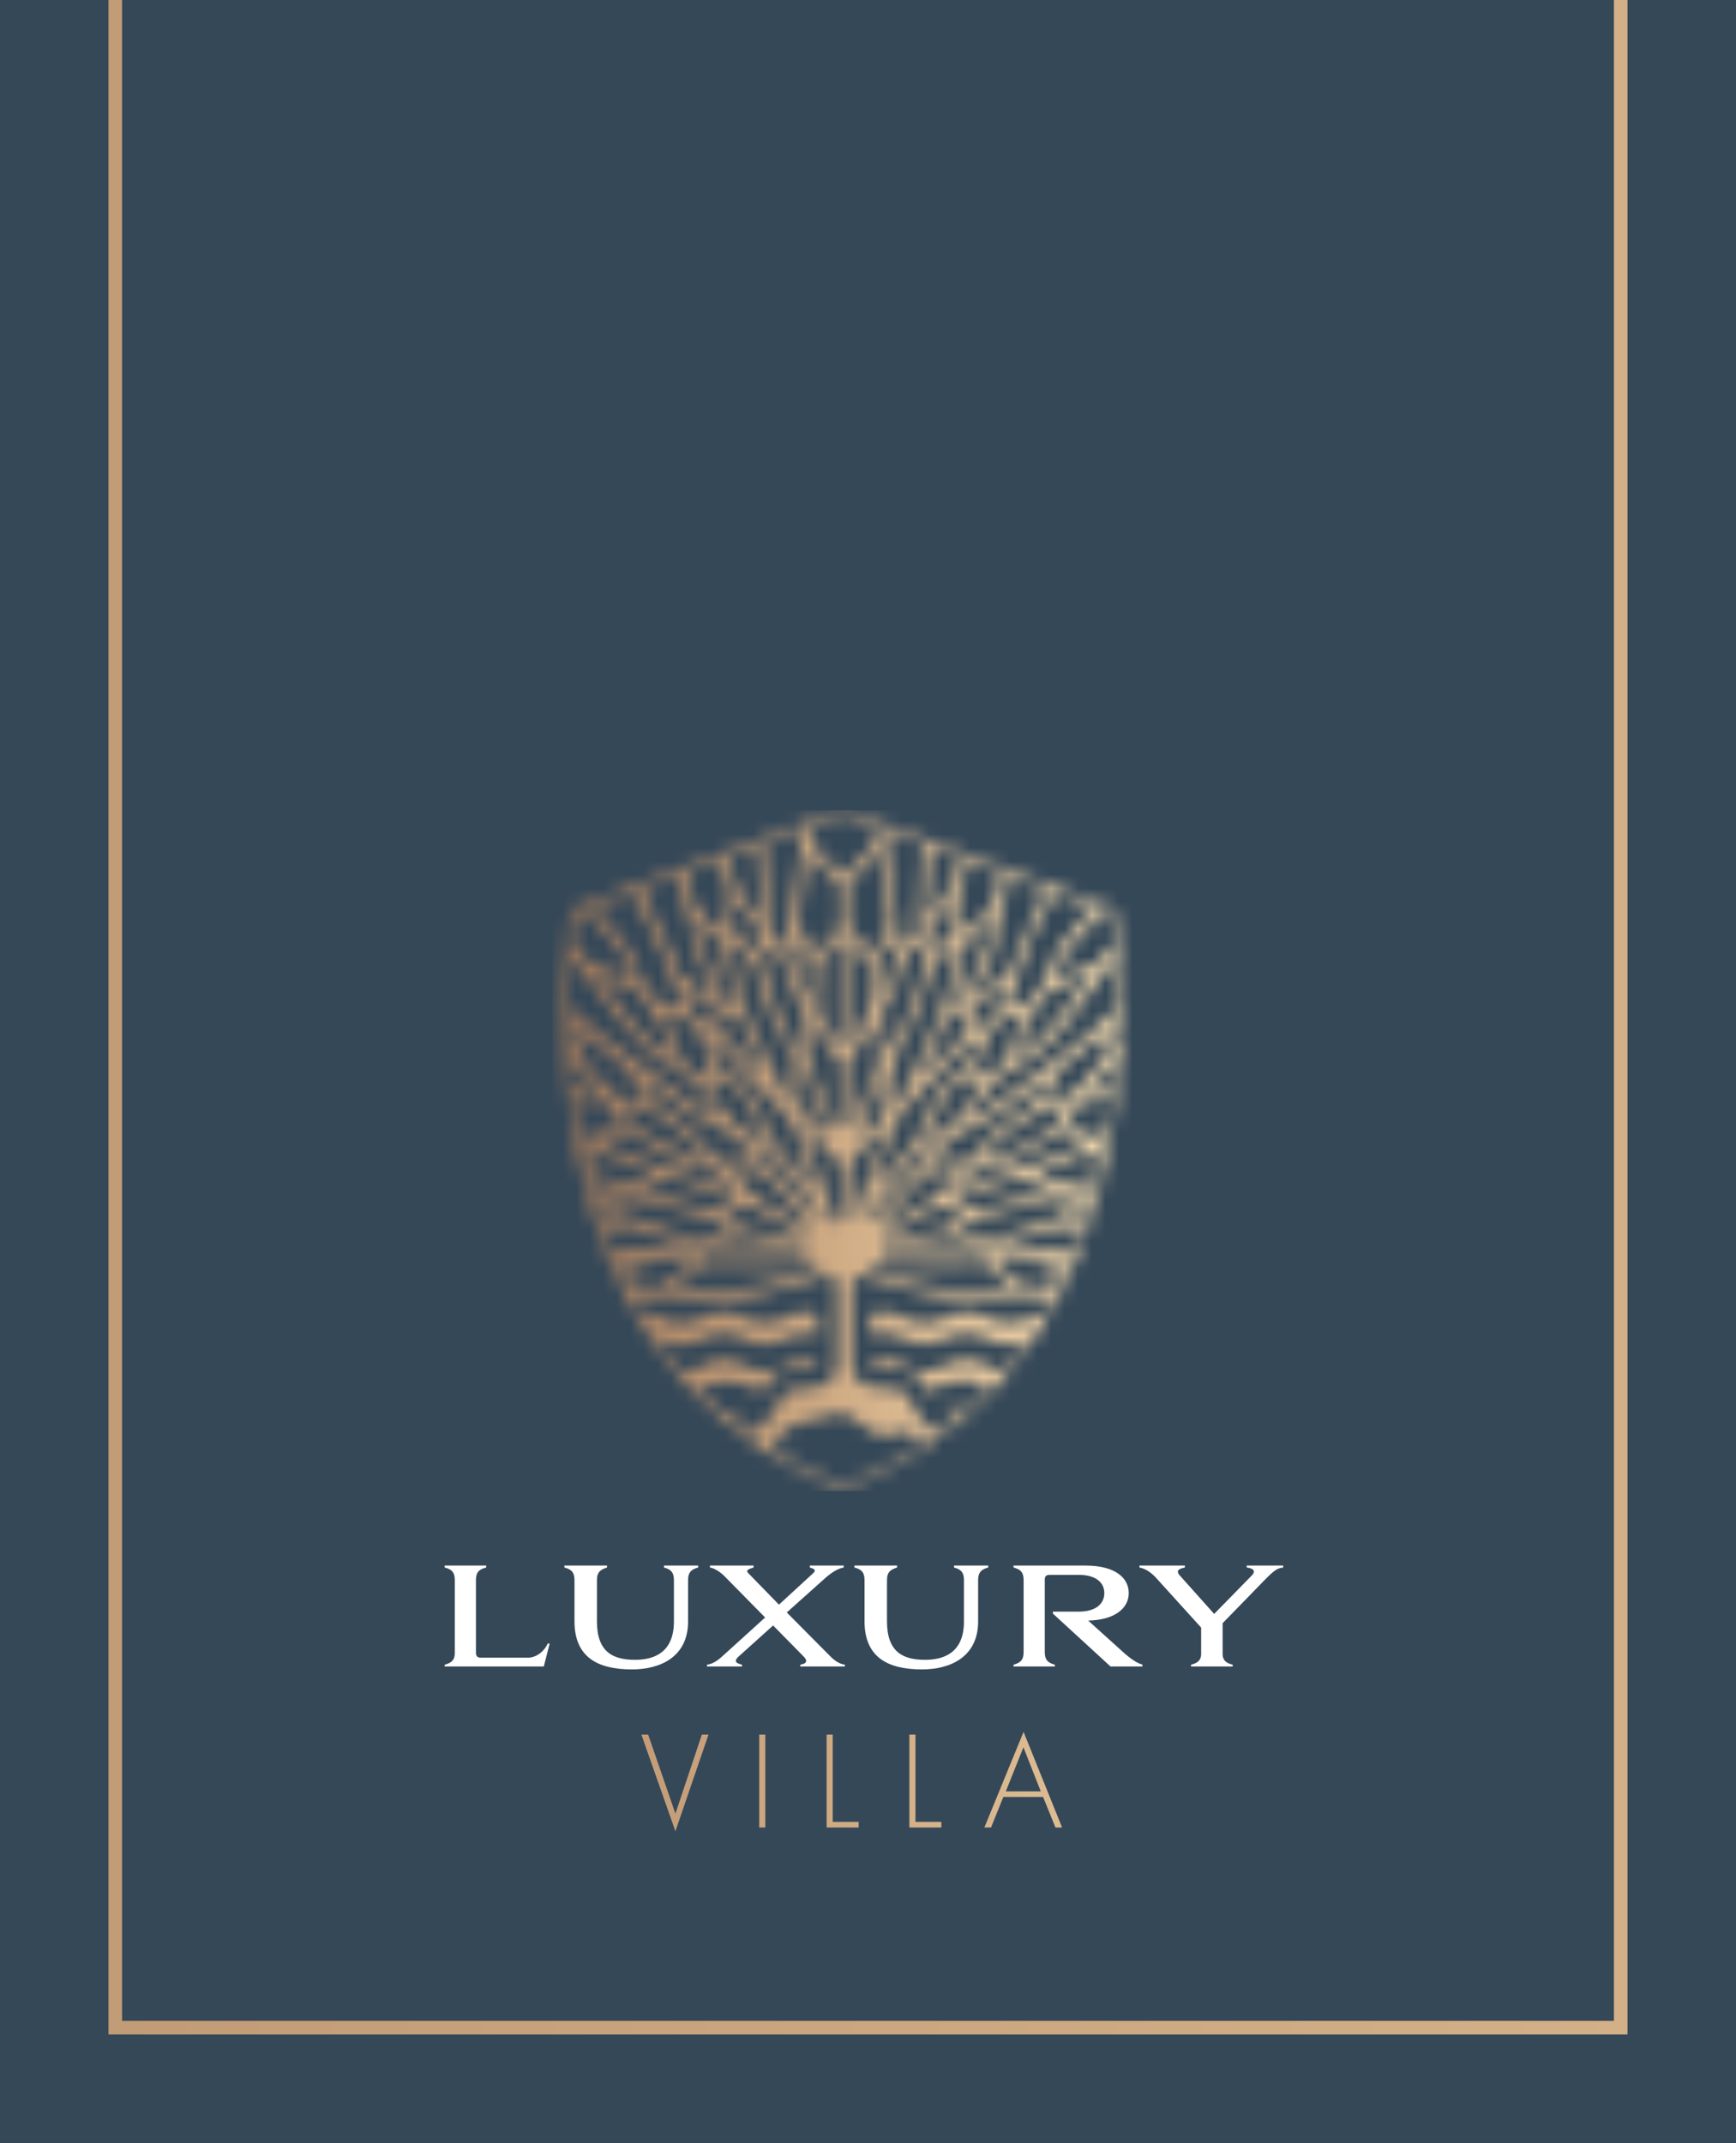
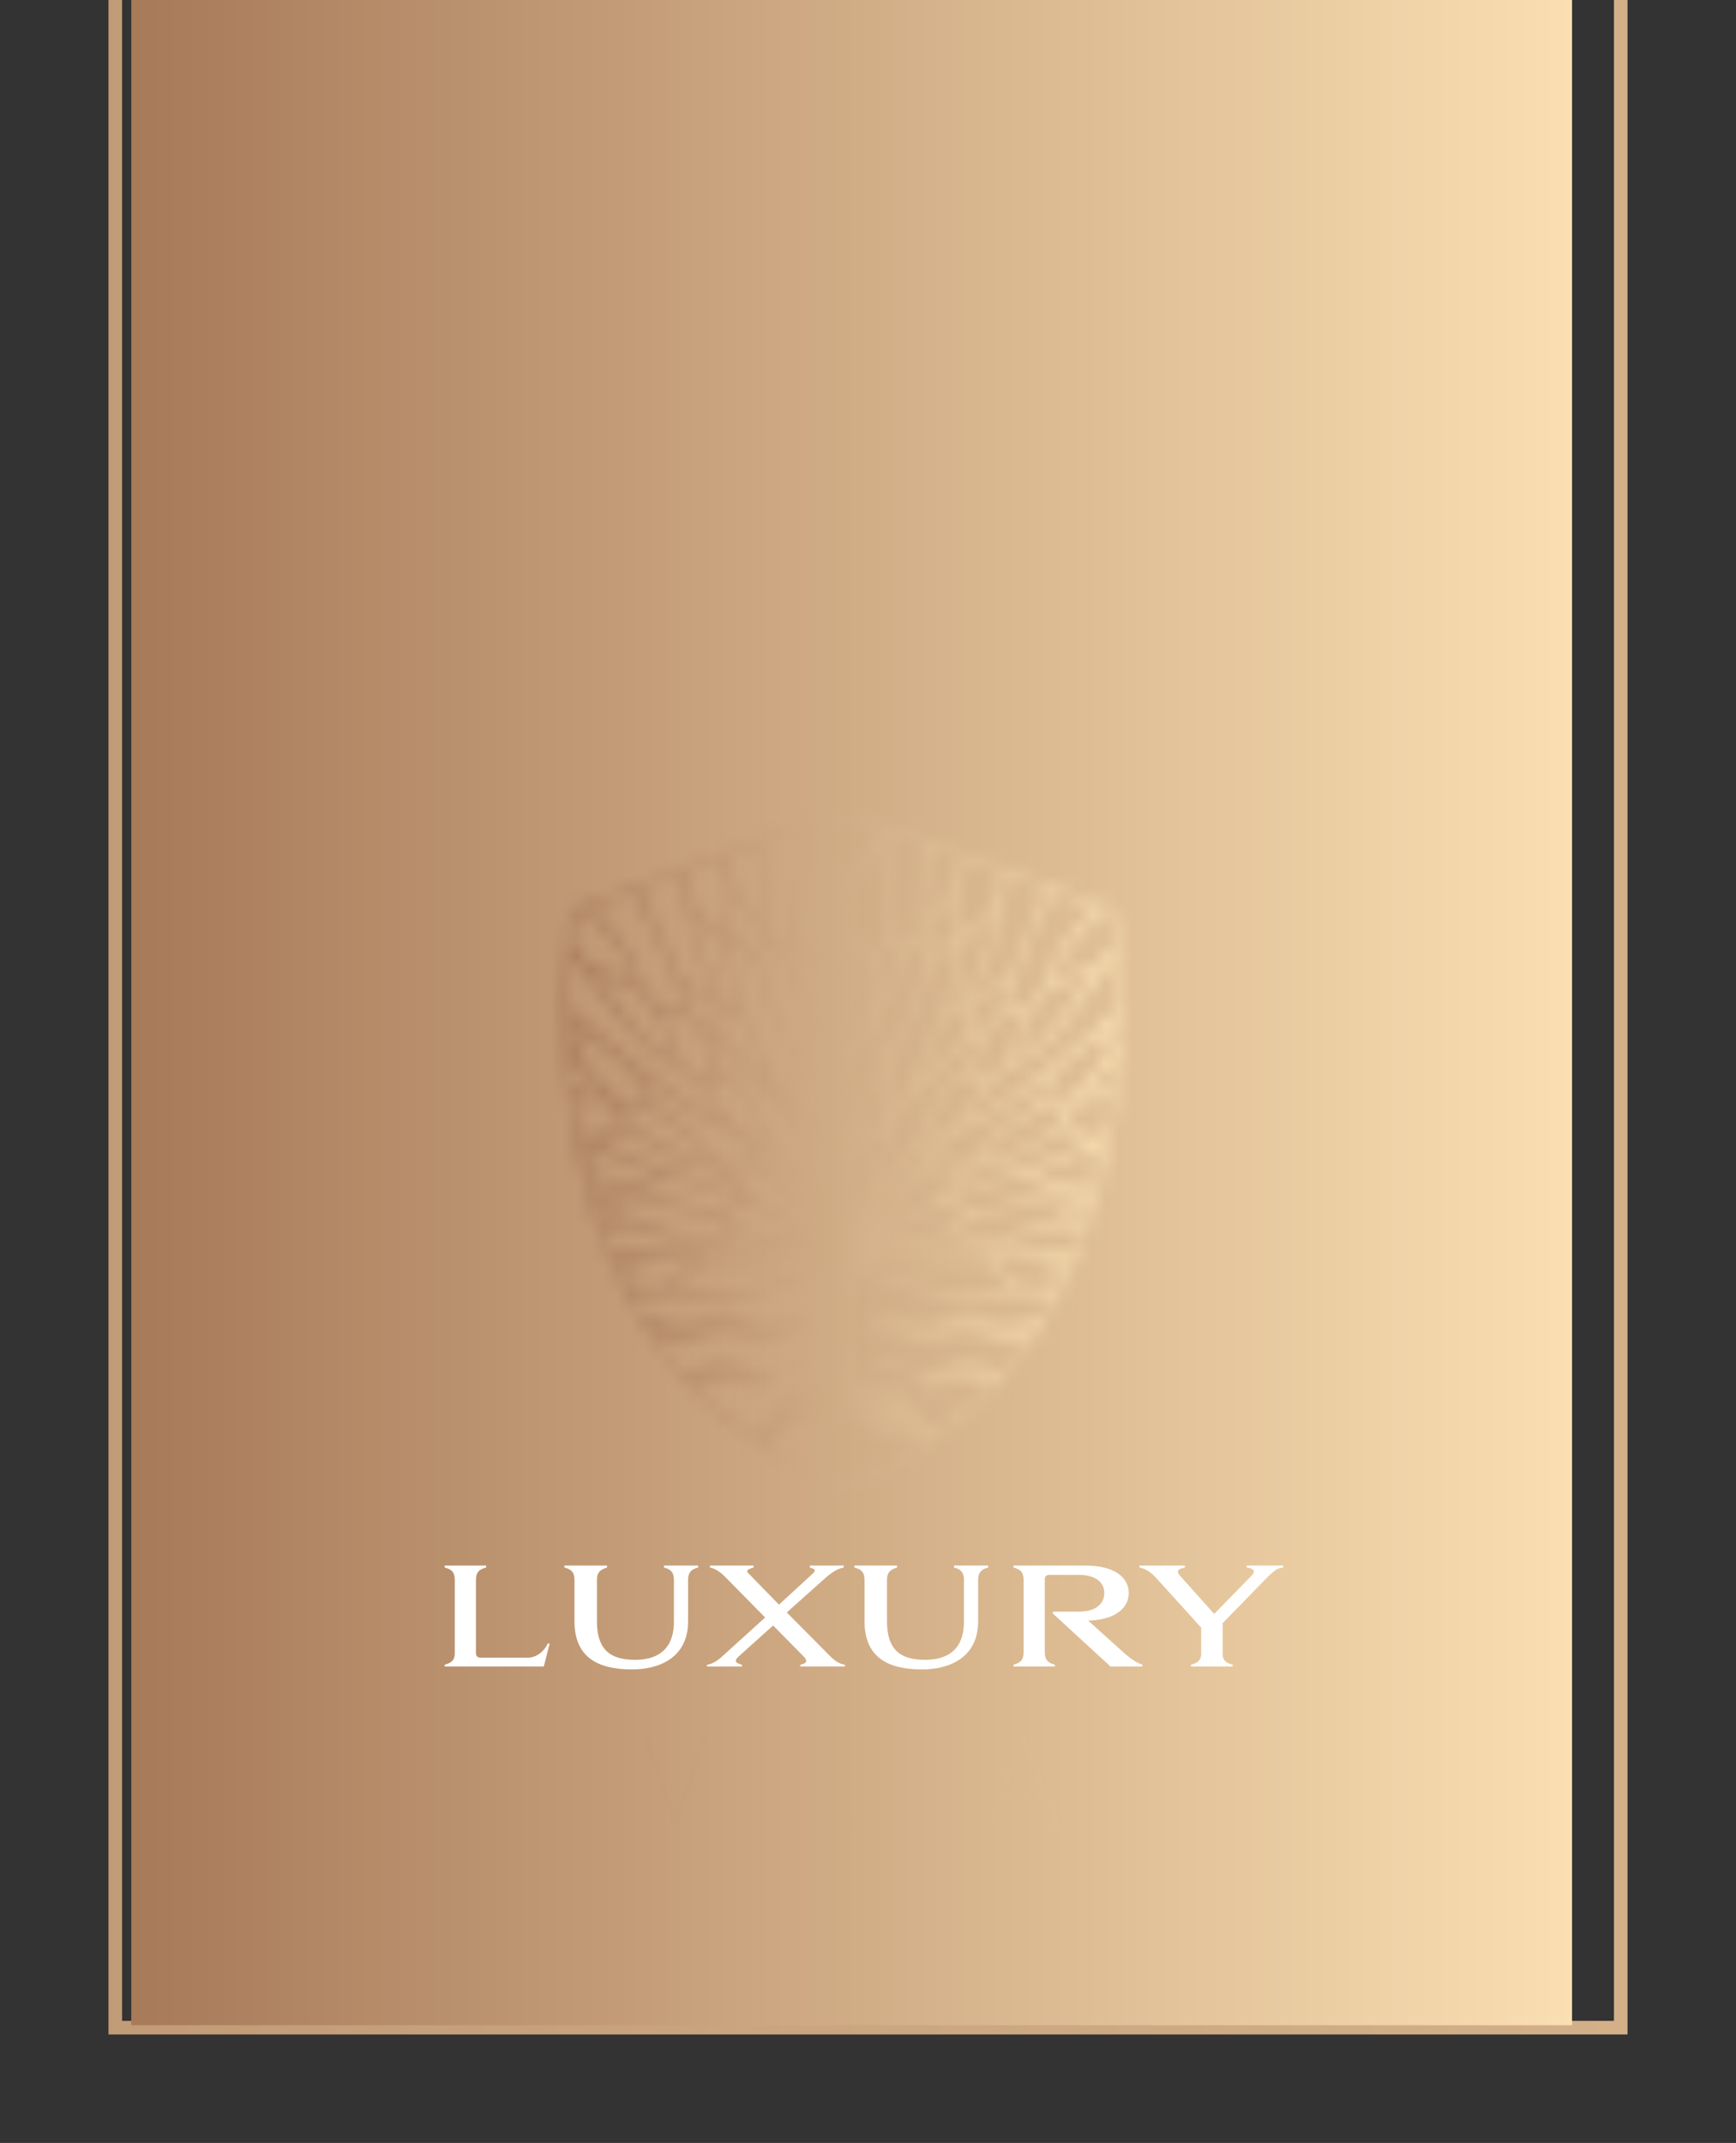
<svg xmlns="http://www.w3.org/2000/svg" width="128" height="158" viewBox="0 0 128 158" fill="none">
  <rect x="0" y="0" width="128" height="158" fill="#333333" stroke="none" />
  <g clip-path="url(#clip0_154_16925)">
-     <path d="M128 -38H0V158H128V-38Z" fill="#354858" />
    <path d="M8.5 149.5V-37.5H119.5V149.5H8.5Z" stroke="url(#paint0_linear_154_16925)" />
-     <path d="M9.68 149.32H115.91V-132H9.68V149.32V-132H115.91V149.32H9.68Z" fill="url(#paint1_linear_154_16925)" />
+     <path d="M9.68 149.32V-132H9.68V149.32V-132H115.91V149.32H9.68Z" fill="url(#paint1_linear_154_16925)" />
    <path d="M32.788 115.43H35.848V115.574C35.356 115.694 35.092 115.898 35.092 116.498V121.862C35.092 122.138 35.236 122.21 35.428 122.222H38.908C39.592 122.222 40.168 121.694 40.384 121.178H40.528L40.096 122.87H32.788V122.738C33.244 122.618 33.532 122.426 33.532 121.898V116.498C33.532 115.898 33.28 115.694 32.788 115.574V115.43ZM50.734 116.498V119.546C50.734 122.162 48.694 123.086 46.594 123.086C44.038 123.086 42.358 122.162 42.358 119.534V116.498C42.358 115.898 42.094 115.694 41.614 115.574V115.43H44.758V115.574C44.302 115.718 44.014 115.886 44.014 116.498V119.534C44.014 121.754 45.13 122.378 46.822 122.378C48.106 122.378 49.69 121.934 49.69 119.546V116.498C49.69 115.898 49.426 115.694 48.958 115.574V115.43H51.478V115.574C51.01 115.694 50.734 115.898 50.734 116.498ZM60.939 116.27L58.011 118.886L61.143 122.042C61.431 122.342 61.815 122.678 62.295 122.738V122.87H59.007V122.738C59.247 122.69 59.439 122.618 59.439 122.462C59.439 122.378 59.391 122.27 59.247 122.126L57.003 119.846L54.459 122.138C54.315 122.27 54.255 122.366 54.255 122.45C54.255 122.606 54.471 122.678 54.711 122.738V122.87H52.131V122.738C52.623 122.678 53.031 122.33 53.343 122.042L56.415 119.258L53.439 116.234C53.199 115.982 52.719 115.622 52.347 115.574V115.43H55.563V115.574C55.287 115.658 54.927 115.754 55.179 115.994L57.435 118.31L59.955 115.994C60.231 115.742 59.991 115.658 59.715 115.574V115.43H62.211V115.574C61.755 115.634 61.239 116.018 60.939 116.27ZM72.12 116.498V119.546C72.12 122.162 70.08 123.086 67.98 123.086C65.424 123.086 63.744 122.162 63.744 119.534V116.498C63.744 115.898 63.48 115.694 63 115.574V115.43H66.144V115.574C65.688 115.718 65.4 115.886 65.4 116.498V119.534C65.4 121.754 66.516 122.378 68.208 122.378C69.492 122.378 71.076 121.934 71.076 119.546V116.498C71.076 115.898 70.812 115.694 70.344 115.574V115.43H72.864V115.574C72.396 115.694 72.12 115.898 72.12 116.498ZM75.474 121.814V116.498C75.474 115.898 75.21 115.694 74.73 115.574V115.43H80.046C82.181 115.43 83.225 116.306 83.225 117.458C83.225 118.574 82.206 119.438 80.237 119.486L82.95 121.934C83.609 122.498 84.005 122.678 84.234 122.726V122.87H81.882L77.633 118.97V118.826H79.529C80.874 118.826 81.425 118.19 81.425 117.458C81.425 116.738 80.874 116.114 79.529 116.114H77.513C77.237 116.114 77.034 116.126 77.034 116.45V121.814C77.034 122.414 77.297 122.606 77.778 122.738V122.87H74.73V122.738C75.21 122.606 75.474 122.414 75.474 121.814ZM93.184 116.558L90.148 119.678V122.018C90.184 122.462 90.448 122.63 90.892 122.738V122.87H87.82V122.738C88.24 122.63 88.528 122.462 88.564 122.018V120.002L85.204 116.294C84.916 115.994 84.508 115.658 84.016 115.574V115.43H87.364V115.574C86.98 115.658 86.644 115.766 86.992 116.162L89.524 118.994L92.296 116.162C92.692 115.754 92.248 115.61 91.924 115.574V115.43H94.612V115.574C94.192 115.622 93.988 115.73 93.184 116.558Z" fill="white" />
    <path d="M47.79 127.89L49.8 133.72L51.75 127.89H52.24L49.8 135.02L47.29 127.89H47.78H47.79ZM56.43 127.89V134.74H55.98V127.89H56.43ZM61.4 127.89V134.33H63.31V134.74H60.95V127.89H61.4ZM67.5 127.89V134.33H69.41V134.74H67.05V127.89H67.5ZM76.9 132.49H73.98L73.07 134.74H72.58L75.47 127.69L78.31 134.74H77.82L76.91 132.49H76.9ZM76.74 132.08L75.46 128.83L74.16 132.08H76.75H76.74Z" fill="url(#paint2_linear_154_16925)" />
    <mask id="mask0_154_16925" style="mask-type:luminance" maskUnits="userSpaceOnUse" x="41" y="59" width="42" height="51">
      <path d="M56.91 106.84C57.34 106.18 57.75 105.55 57.84 105.42C58.05 105.12 60.56 104.49 62.04 104.14L62.12 104.12L64.91 105.89L66.76 105.52L68.31 106.28C66.44 107.56 64.4 108.64 62.18 109.52C60.3 108.77 58.55 107.88 56.92 106.85M78.1 94.87H78.14C78.14 94.87 78.12 94.9 78.11 94.92V94.87H78.1ZM69.01 105.47C68.56 105.36 68.25 105.13 68 104.71C67.77 104.32 67.52 103.93 67.27 103.55C67.1 103.28 66.92 103 66.74 102.73C66.62 102.54 66.49 102.46 66.24 102.45C65.67 102.42 64.97 102.38 64.31 102.25C63.25 102.04 62.81 101.5 62.81 100.39C62.81 98.58 62.81 96.78 62.81 94.97C62.81 94.52 62.88 94.06 63.4 94.06C63.54 94.06 63.71 94.09 63.93 94.16C64.3 94.27 64.67 94.38 65.04 94.49L65.14 94.52C65.91 94.75 66.71 94.99 67.49 95.22C68.73 95.58 70.02 95.75 71.44 95.75C72.16 95.75 72.94 95.7 73.73 95.61C74.3 95.54 74.85 95.51 75.38 95.51C75.96 95.51 76.54 95.55 77.1 95.63C77.29 95.66 77.49 95.68 77.68 95.71C77.49 96.07 77.29 96.43 77.08 96.78C77.05 96.78 77.02 96.79 76.99 96.8C76.69 96.87 76.38 96.98 76.09 97.12C75.5 97.41 74.95 97.55 74.41 97.55C73.9 97.55 73.41 97.43 72.92 97.17C72.37 96.88 71.81 96.73 71.26 96.73C70.71 96.73 70.11 96.89 69.54 97.2C69.11 97.43 68.66 97.55 68.2 97.55C67.71 97.55 67.2 97.41 66.7 97.14C66.19 96.86 65.67 96.72 65.11 96.72C64.89 96.72 64.66 96.74 64.42 96.79C64.18 96.83 64.14 96.92 64.15 97.1C64.16 97.42 64.15 97.73 64.15 98.06C64.15 98.17 64.15 98.28 64.15 98.39C64.19 98.39 64.22 98.39 64.24 98.38C64.36 98.37 64.47 98.36 64.57 98.34C64.76 98.31 64.94 98.3 65.11 98.3C65.64 98.3 66.11 98.42 66.54 98.66C67.07 98.95 67.61 99.1 68.15 99.1C68.69 99.1 69.19 98.97 69.72 98.7C70.24 98.44 70.74 98.31 71.26 98.31C71.78 98.31 72.31 98.45 72.85 98.73C73.34 98.98 73.84 99.11 74.35 99.11C74.86 99.11 75.33 98.99 75.83 98.76C75.28 99.57 74.69 100.33 74.06 101.07C73.6 101.03 73.15 100.88 72.7 100.64C72.22 100.38 71.73 100.24 71.25 100.24C70.79 100.24 70.33 100.36 69.87 100.59C69.27 100.9 68.71 101.05 68.14 101.05C67.57 101.05 66.99 100.89 66.41 100.56C65.99 100.32 65.53 100.19 65.05 100.19C64.77 100.19 64.47 100.23 64.18 100.32C64.14 100.44 64.14 100.54 64.18 100.61C64.25 100.74 64.44 100.8 64.59 100.83C65.01 100.91 65.46 100.98 65.91 100.98C65.95 100.98 66 100.98 66.04 100.98C66.09 100.98 66.14 100.98 66.19 100.98C67.26 100.98 67.87 101.4 68.13 102.3C68.15 102.37 68.2 102.44 68.24 102.51C68.25 102.53 68.27 102.55 68.28 102.57C68.44 102.51 68.59 102.45 68.75 102.39C69.5 102.1 70.27 101.8 71.06 101.8C71.58 101.8 72.06 101.92 72.52 102.18C72.54 102.18 72.57 102.18 72.59 102.18C72.67 102.18 72.75 102.18 72.82 102.22C72.87 102.24 72.92 102.25 72.98 102.27C72.44 102.84 71.87 103.39 71.29 103.92C70.98 103.86 70.68 103.82 70.37 103.82C70.22 103.82 70.07 103.82 69.92 103.84C69.79 103.85 69.66 103.94 69.52 104.04C69.51 104.04 69.5 104.05 69.49 104.06L69.92 104.18C70.18 104.26 70.45 104.33 70.72 104.41C70.26 104.8 69.79 105.17 69.31 105.53C69.2 105.5 69.1 105.47 68.99 105.45M59.61 94.43C59.67 94.41 59.83 94.35 59.83 94.35C60.09 94.25 60.36 94.16 60.64 94.08C60.77 94.05 60.89 94.03 60.99 94.03C61.2 94.03 61.68 94.11 61.68 94.83C61.7 96.67 61.72 98.65 61.68 100.64C61.67 101.55 61.1 102.15 60.13 102.28C59.85 102.32 59.57 102.34 59.29 102.37C58.98 102.4 58.65 102.43 58.34 102.48C58.18 102.51 57.98 102.63 57.89 102.76C57.63 103.12 57.38 103.5 57.14 103.86C56.91 104.21 56.67 104.57 56.42 104.92C56.31 105.08 56.1 105.23 55.87 105.32C55.62 105.42 55.37 105.51 55.12 105.6C54.64 105.25 54.17 104.88 53.72 104.5C54.05 104.37 54.38 104.24 54.71 104.12C54.8 104.09 54.89 104.05 54.97 104.02C54.74 103.97 54.51 103.94 54.29 103.94C53.95 103.94 53.61 104 53.28 104.13C52.62 103.55 51.99 102.95 51.39 102.31C51.56 102.27 51.74 102.22 51.91 102.17C52 102.14 52.08 102.12 52.17 102.1C52.3 102.06 52.44 102.06 52.57 102.05C52.63 102.05 52.68 102.05 52.73 102.05C53.02 101.91 53.33 101.84 53.67 101.84C54.09 101.84 54.51 101.95 54.83 102.05C55.17 102.16 55.51 102.28 55.86 102.41C56 102.46 56.14 102.51 56.29 102.57C56.34 102.49 56.39 102.42 56.44 102.34C56.6 102.1 56.77 101.86 56.92 101.6C57.1 101.29 57.34 101.14 57.7 101.1H57.74C58.43 101.02 59.14 100.94 59.82 100.82C59.96 100.8 60.21 100.75 60.29 100.61C60.33 100.54 60.32 100.45 60.28 100.33C60.06 100.28 59.83 100.25 59.6 100.25C59.09 100.25 58.57 100.39 58.04 100.66C57.49 100.94 56.97 101.08 56.43 101.08C55.89 101.08 55.32 100.93 54.75 100.62C54.3 100.38 53.84 100.26 53.38 100.26C52.9 100.26 52.41 100.39 51.92 100.66C51.37 100.96 50.82 101.11 50.27 101.11C49.64 100.36 49.03 99.58 48.47 98.76C48.43 98.7 48.39 98.63 48.34 98.57C48.46 98.62 48.58 98.67 48.69 98.73C48.82 98.79 48.95 98.86 49.09 98.9C49.49 99.05 49.9 99.12 50.29 99.12C50.81 99.12 51.34 98.99 51.84 98.72C52.37 98.45 52.87 98.32 53.37 98.32C53.87 98.32 54.36 98.45 54.84 98.71C55.35 98.98 55.86 99.12 56.37 99.12C56.88 99.12 57.38 98.99 57.89 98.72C58.39 98.46 58.92 98.33 59.51 98.33C59.77 98.33 60.03 98.35 60.32 98.4C60.32 98.29 60.32 98.19 60.32 98.09C60.32 97.7 60.32 97.34 60.3 96.98C60.29 96.94 60.16 96.85 60.06 96.82C59.82 96.75 59.57 96.72 59.33 96.72C58.89 96.72 58.47 96.83 58.08 97.06C57.53 97.38 57 97.53 56.44 97.53C55.88 97.53 55.36 97.39 54.79 97.09C54.33 96.85 53.85 96.73 53.37 96.73C52.84 96.73 52.29 96.88 51.74 97.17C51.23 97.44 50.73 97.57 50.24 97.57C49.81 97.57 49.39 97.47 48.98 97.26C48.38 96.95 47.78 96.79 47.2 96.78C47.01 96.45 46.82 96.11 46.63 95.77C47.15 95.7 47.67 95.63 48.19 95.59C48.46 95.57 48.74 95.56 49.03 95.56C49.63 95.56 50.27 95.6 51.11 95.69C51.66 95.75 52.21 95.78 52.77 95.78C54.88 95.78 57.1 95.35 59.57 94.48M64.05 93.6L63.92 93.55L63.94 93.23L64.16 93.2C64.27 93.19 64.38 93.17 64.49 93.17H64.51C65.13 93.18 65.76 93.2 66.38 93.21H66.39C67.45 93.24 68.55 93.26 69.63 93.27C69.73 93.27 69.84 93.27 69.94 93.27C70.74 93.27 71.52 93.24 72.18 93.2C72.21 93.2 72.24 93.2 72.27 93.2C72.58 93.2 72.81 93.29 73.01 93.49C73.31 93.78 73.61 94.07 73.93 94.37L74.49 94.9L74.12 94.96C73.34 95.09 72.54 95.16 71.74 95.16C68.98 95.16 66.41 94.4 64.04 93.59M56.02 93.27H56.03C56.27 93.27 56.51 93.26 56.75 93.25C57.33 93.24 57.93 93.21 58.5 93.18H58.53C58.97 93.16 59.43 93.14 59.89 93.12H59.9C60.01 93.12 60.12 93.16 60.22 93.19C60.24 93.19 60.26 93.2 60.28 93.21L60.44 93.26L60.37 93.54L60.27 93.58C58.08 94.35 55.47 95.14 52.71 95.14C51.86 95.14 51.02 95.06 50.2 94.91L49.92 94.86L50.09 94.62C50.09 94.62 50.15 94.54 50.18 94.52C50.24 94.47 50.3 94.42 50.36 94.38C50.46 94.31 50.55 94.24 50.6 94.16C51.07 93.52 51.71 93.23 52.67 93.23C52.81 93.23 52.95 93.23 53.12 93.25C53.51 93.28 53.93 93.29 54.41 93.29C54.94 93.29 55.49 93.28 56.02 93.26M45.95 94.27C45.95 94.27 45.89 94.24 45.86 94.23C45.8 94.1 45.74 93.97 45.68 93.83H45.71C47.12 93.16 49.12 92.67 50.36 92.67C50.55 92.67 50.72 92.68 50.87 92.7L51.21 92.75L50.93 93.06C50.31 93.75 49.72 94.4 48.89 94.74C48.59 94.86 48.3 94.92 47.99 94.92C47.27 94.92 46.6 94.59 45.95 94.27ZM74.92 94.42C74.46 94.07 74.04 93.68 73.65 93.3C73.56 93.21 73.52 93.08 73.49 92.96L73.42 92.71L73.66 92.66C73.76 92.64 73.85 92.62 73.95 92.62C73.97 92.62 73.98 92.62 74 92.62C75.61 92.75 76.88 93.06 78 93.62C78.14 93.69 78.31 93.74 78.46 93.78L78.58 93.81C78.52 93.93 78.47 94.06 78.41 94.18C78.35 94.21 78.28 94.25 78.22 94.28C77.83 94.5 77.47 94.69 77.06 94.8C76.83 94.86 76.6 94.89 76.38 94.89C75.86 94.89 75.36 94.72 74.94 94.41M78.38 93.11V92.75L79.1 92.61C79.01 92.82 78.93 93.03 78.84 93.23L78.38 93.11ZM45.14 92.54L46.12 92.77V93.13L45.44 93.26C45.34 93.02 45.24 92.78 45.14 92.54ZM51.92 92.59C51.81 92.57 51.71 92.52 51.62 92.47C51.6 92.46 51.58 92.45 51.57 92.44L51.45 92.38L51.5 92.11L51.62 92.08C51.98 92 52.34 91.88 52.68 91.77C53.35 91.55 54.05 91.32 54.79 91.32C55.12 91.32 55.43 91.36 55.75 91.45C56.59 91.69 57.47 91.84 58.32 91.98C58.66 92.04 59.03 92.1 59.4 92.17L59.56 92.2L59.54 92.57C59.54 92.57 58.98 92.57 58.79 92.57C58.57 92.57 58.35 92.57 58.13 92.57C57.86 92.57 57.6 92.57 57.33 92.57C56.57 92.57 55.8 92.58 55.04 92.59H54.94C54.18 92.59 53.42 92.61 52.67 92.62H52.59C52.33 92.62 52.13 92.61 51.94 92.58M64.99 92.17C65.31 92.11 65.64 92.05 65.96 91.98H65.97C66.87 91.81 67.79 91.63 68.7 91.42C69.07 91.34 69.44 91.29 69.79 91.29C70.41 91.29 71 91.42 71.59 91.68C71.76 91.75 71.94 91.8 72.12 91.85C72.25 91.88 72.39 91.92 72.52 91.96C72.61 91.99 72.68 92.06 72.74 92.12L72.91 92.28L72.72 92.41C72.64 92.46 72.56 92.52 72.47 92.56C72.44 92.58 72.4 92.58 72.34 92.58C72.32 92.58 72.29 92.58 72.27 92.58C72.25 92.58 72.23 92.58 72.21 92.58L69.65 92.56C68.45 92.56 67.26 92.54 66.06 92.53C65.9 92.53 65.75 92.53 65.59 92.53H65.01L64.98 92.16L64.99 92.17ZM44.91 91.9C44.79 91.59 44.68 91.29 44.57 90.98C45.11 90.81 45.63 90.64 46.14 90.48C46.2 90.46 46.27 90.45 46.33 90.45C46.38 90.45 46.42 90.45 46.46 90.47C47.8 90.92 49.11 91.36 50.1 91.7C50.13 91.71 50.16 91.73 50.17 91.74L50.51 92.01L50.08 92.07C49.32 92.18 48.6 92.23 47.88 92.23C46.87 92.23 45.89 92.12 44.92 91.9M74.31 92.08L73.64 91.99L74.27 91.73C74.35 91.7 74.42 91.66 74.5 91.63C74.73 91.53 74.96 91.43 75.21 91.35C76.11 91.05 77.01 90.77 77.94 90.48C78.03 90.45 78.12 90.44 78.2 90.44C78.25 90.44 78.3 90.44 78.35 90.46C78.83 90.62 79.3 90.78 79.78 90.95C79.65 91.31 79.52 91.66 79.38 92.01C78.56 92.18 77.71 92.27 76.79 92.27C76.02 92.27 75.21 92.21 74.32 92.09M43.99 89.16C44.07 89.18 44.15 89.22 44.23 89.25C44.52 89.39 44.82 89.52 45.12 89.65C45.23 89.7 45.35 89.75 45.46 89.8L45.57 89.85V90.13L44.42 90.49C44.27 90.05 44.13 89.61 44 89.16M79.97 90.4C79.71 90.32 79.44 90.23 79.18 90.15C79.13 90.14 79.09 90.11 79.04 90.06L78.82 89.87L79.07 89.74C79.21 89.67 79.35 89.59 79.48 89.52C79.76 89.36 80.05 89.2 80.38 89.13C80.25 89.56 80.12 89.98 79.98 90.39M65.29 91.45L64.89 91.32L65.26 91.11C65.49 90.98 65.72 90.85 65.95 90.72L66.04 90.67C66.97 90.14 67.93 89.6 68.88 89.08C68.99 89.02 69.13 88.99 69.29 88.99C69.39 88.99 69.49 89 69.58 89.03C69.93 89.12 70.27 89.24 70.6 89.36C70.69 89.39 70.79 89.43 70.88 89.46L71.14 89.55L70.96 89.76C70.24 90.6 69.37 90.8 68.54 90.9C67.84 90.98 67.13 91.13 66.45 91.27C66.13 91.34 65.79 91.41 65.47 91.47C65.45 91.47 65.43 91.47 65.4 91.47C65.36 91.47 65.33 91.47 65.29 91.45ZM58.99 91.47C58.63 91.38 58.28 91.29 57.94 91.22C57.76 91.18 57.58 91.15 57.4 91.11C56.69 90.96 55.95 90.81 55.21 90.73C54.6 90.66 54.22 90.32 53.83 89.95C53.75 89.87 53.66 89.8 53.57 89.72L53.33 89.51L53.63 89.4C53.74 89.36 53.84 89.33 53.94 89.29H53.95C54.32 89.15 54.64 89.04 54.97 88.95C55.02 88.94 55.08 88.93 55.14 88.93C55.29 88.93 55.46 88.97 55.59 89.04C56.74 89.67 57.9 90.33 59.03 90.96L59.41 91.18L59.27 91.52C59.17 91.49 59.07 91.47 58.97 91.45M50.89 91.5C50 90.87 48.95 90.54 47.94 90.22C47.55 90.1 47.14 89.97 46.74 89.82C46.31 89.66 45.9 89.47 45.47 89.27C45.33 89.2 45.18 89.13 45.03 89.07L44.66 88.9L45.03 88.73C45.55 88.49 46.06 88.38 46.59 88.38C47.02 88.38 47.47 88.46 47.97 88.62C48.76 88.88 49.59 89.09 50.39 89.3C51.01 89.46 51.66 89.63 52.29 89.81C52.63 89.91 52.94 90.09 53.25 90.27C53.36 90.34 53.48 90.41 53.6 90.47L53.73 90.54L53.65 90.8L53.04 91C52.46 91.19 51.87 91.38 51.28 91.56C51.24 91.57 51.2 91.58 51.16 91.58C51.06 91.58 50.97 91.55 50.9 91.51M72.55 91.36C72.17 91.21 71.77 91.09 71.39 90.97C71.23 90.92 71.07 90.88 70.92 90.83L70.82 90.8L70.75 90.54L70.87 90.47C70.97 90.41 71.08 90.34 71.18 90.28C71.46 90.1 71.73 89.92 72.04 89.83C72.82 89.6 73.61 89.4 74.37 89.19C75.28 88.95 76.22 88.71 77.13 88.43C77.35 88.36 77.57 88.33 77.79 88.33C78.27 88.33 78.73 88.48 79.28 88.68L79.67 88.82L79.3 89.02C79.13 89.11 78.96 89.2 78.8 89.29C78.32 89.55 77.87 89.8 77.39 89.98C76.8 90.22 76.18 90.41 75.57 90.6C75.26 90.7 74.94 90.8 74.63 90.9L74.57 90.92C74.4 90.98 74.21 91.04 74.1 91.14C73.84 91.39 73.56 91.51 73.24 91.51C73.03 91.51 72.8 91.46 72.54 91.35M78.9 88.02L78.92 87.72L79.05 87.68L80.87 87.23C80.77 87.62 80.67 88.01 80.56 88.39L78.89 88.01L78.9 88.02ZM43.44 87.17L45.57 87.71L45.59 87.99L45.46 88.04C44.9 88.23 44.33 88.36 43.79 88.45C43.67 88.03 43.56 87.6 43.45 87.17M70.64 88.79L70.17 88.62L70.64 88.44C70.91 88.33 71.19 88.23 71.46 88.12L71.51 88.1C72.51 87.71 73.44 87.34 74.42 87.01C74.56 86.96 74.72 86.94 74.9 86.94C75.1 86.94 75.34 86.97 75.59 87.03C75.94 87.11 76.28 87.24 76.65 87.39H76.67C76.77 87.44 76.87 87.47 76.97 87.51L77.34 87.65L77 87.85C76.92 87.9 76.86 87.93 76.78 87.95C76.32 88.08 75.85 88.2 75.39 88.33H75.35C74.52 88.56 73.66 88.8 72.82 89.04C72.6 89.1 72.39 89.13 72.16 89.13C71.65 89.13 71.16 88.97 70.66 88.8M51.79 89.06C50.87 88.76 49.91 88.51 48.99 88.27C48.58 88.16 48.15 88.05 47.74 87.94C47.71 87.94 47.67 87.92 47.62 87.9L47.26 87.71L47.64 87.56C47.8 87.5 47.95 87.43 48.11 87.36C48.58 87.15 49.03 86.94 49.55 86.94C49.78 86.94 50.01 86.98 50.24 87.07C51.14 87.41 52.03 87.72 52.98 88.06C53.31 88.18 53.63 88.29 53.97 88.41L54.48 88.59L53.96 88.76C53.84 88.8 53.72 88.84 53.6 88.88C53.2 89.02 52.82 89.16 52.4 89.16C52.2 89.16 52 89.13 51.8 89.06M58.92 90.2C57.08 89.21 55.36 88.28 54.13 86.59L53.92 86.3H54.57C54.73 86.3 54.89 86.3 55.05 86.3C55.4 86.3 55.66 86.3 55.91 86.31C56.06 86.31 56.24 86.41 56.35 86.53C57.47 87.74 58.59 88.97 59.68 90.17L59.74 90.23L59.51 90.52C59.32 90.41 59.12 90.31 58.93 90.2M64.88 90.22C65.13 89.95 65.39 89.68 65.64 89.42C66.31 88.71 67 87.99 67.61 87.23C68.13 86.58 68.67 86.29 69.38 86.29C69.48 86.29 69.59 86.29 69.71 86.31C69.83 86.32 69.96 86.32 70.09 86.33C70.18 86.33 70.27 86.33 70.36 86.33L70.8 86.35L70.47 86.65C70.21 86.89 69.98 87.16 69.76 87.43C69.31 87.98 68.88 88.5 68.16 88.8C67.55 89.06 66.96 89.42 66.39 89.77C66.12 89.94 65.84 90.1 65.56 90.26C65.42 90.34 65.28 90.41 65.14 90.47L65.08 90.5L64.86 90.21L64.88 90.22ZM45.63 87.18C45.03 86.95 44.42 86.78 43.78 86.58C43.62 86.53 43.47 86.49 43.31 86.44C43.26 86.24 43.22 86.04 43.17 85.84C43.22 85.79 43.26 85.75 43.31 85.7C43.58 85.42 43.86 85.13 44.2 85.06C44.25 85.05 44.3 85.05 44.36 85.05C44.66 85.05 44.99 85.2 45.3 85.35C45.42 85.41 45.55 85.47 45.67 85.51C46.24 85.74 46.8 85.97 47.4 86.23C47.59 86.31 47.79 86.39 47.99 86.48L48.38 86.65L47.92 86.86C47.39 87.1 46.9 87.32 46.35 87.32C46.1 87.32 45.87 87.28 45.62 87.18M77.12 87.05C76.97 86.99 76.83 86.93 76.69 86.89L76.56 86.85V86.58L76.86 86.43C77.03 86.34 77.22 86.24 77.4 86.16L77.71 86.02C78.41 85.7 79.12 85.36 79.84 85.06C79.92 85.03 80.01 85.02 80.07 85.02C80.13 85.02 80.31 85.02 80.44 85.12C80.72 85.34 80.97 85.58 81.26 85.84C81.21 86.08 81.15 86.33 81.09 86.57C80.94 86.61 80.78 86.66 80.64 86.7C79.83 86.94 79.06 87.17 78.25 87.29C78.2 87.29 78.14 87.3 78.09 87.3C77.77 87.3 77.44 87.17 77.12 87.05ZM55.69 84.72L55.46 84.41H55.84C56.43 84.43 56.76 84.76 57.02 85.07C57.84 86.06 58.71 87.13 59.76 88.44C60.01 88.75 60.24 89.08 60.47 89.4L60.58 89.55L60.3 89.79C58.59 88.07 57.06 86.5 55.7 84.72M63.72 89.84C63.79 89.73 63.86 89.63 63.94 89.53C65.26 87.9 66.46 86.43 67.69 84.93C67.95 84.62 68.27 84.46 68.7 84.42L69.1 84.39L68.86 84.71C67.41 86.7 65.82 88.45 63.99 90.08L63.71 89.84H63.72ZM81.01 84.79L80.79 84.58L81.56 84.32C81.54 84.44 81.52 84.56 81.5 84.68C81.47 84.84 81.43 85 81.4 85.16C81.27 85.04 81.14 84.92 81.01 84.8M42.93 84.68C42.9 84.55 42.88 84.42 42.86 84.28L43.71 84.56L43.5 84.77C43.36 84.92 43.2 85.07 43.04 85.21C43 85.03 42.96 84.85 42.93 84.67M62.58 89.89C62.58 89.61 62.58 89.33 62.59 89.06C62.6 88.35 62.62 87.6 62.56 86.88C62.5 86 62.78 85.34 63.5 84.73C63.85 84.43 64.19 84.11 64.52 83.8L64.54 83.78C64.64 83.68 64.75 83.58 64.85 83.49L65.15 83.69L62.94 89.94L62.58 89.88V89.89ZM70.32 87.58C70.43 87.49 70.54 87.4 70.64 87.3L70.66 87.28C71.02 86.97 71.38 86.66 71.76 86.37C71.98 86.2 72.29 86.14 72.5 86.1C73.47 85.94 74.56 85.75 75.48 85.11C75.96 84.78 76.46 84.48 76.95 84.18C77.27 83.99 77.61 83.78 77.93 83.58C78.14 83.45 78.31 83.39 78.47 83.39C78.61 83.39 78.75 83.43 78.89 83.52C79.1 83.65 79.33 83.77 79.56 83.9C79.64 83.94 79.71 83.98 79.79 84.03L80.03 84.16L79.78 84.36C79.69 84.43 79.61 84.5 79.51 84.55C77.78 85.35 76.2 86.04 74.48 86.4C73.75 86.55 73.04 86.86 72.35 87.16C72.03 87.3 71.69 87.44 71.36 87.57C71.14 87.66 70.91 87.74 70.68 87.81C70.61 87.83 70.54 87.86 70.47 87.88L70.29 87.56L70.32 87.58ZM49.06 86.14C48.18 85.93 47.32 85.55 46.5 85.18C46.15 85.03 45.79 84.86 45.43 84.72C45.22 84.64 45.02 84.54 44.82 84.45C44.74 84.42 44.67 84.38 44.59 84.34L44.49 84.3L44.46 84.02L44.58 83.97C44.69 83.92 44.81 83.87 44.92 83.81C45.25 83.66 45.59 83.5 45.95 83.4C45.98 83.4 46.01 83.39 46.05 83.39C46.26 83.39 46.5 83.54 46.71 83.67L46.75 83.69C47.06 83.88 47.36 84.08 47.65 84.27C48.18 84.62 48.74 84.99 49.32 85.28C50.08 85.66 50.86 85.9 51.57 85.99C52.75 86.13 53.49 86.83 54.06 87.5L53.85 87.79C52.32 87.18 50.74 86.55 49.05 86.15M61.58 89.98C61.54 89.9 61.51 89.81 61.47 89.73C61.37 89.49 61.25 89.24 61.17 88.99C60.88 88.14 60.59 87.27 60.33 86.49C60.22 86.15 60.1 85.81 59.99 85.47C59.94 85.31 59.88 85.15 59.83 84.99C59.7 84.61 59.57 84.22 59.45 83.84C59.44 83.8 59.43 83.76 59.43 83.72L59.39 83.22L60.1 83.92C60.65 84.46 61.21 85.03 61.76 85.59C61.87 85.7 61.94 85.88 61.94 86.05C61.96 87.17 61.96 88.29 61.97 89.38V89.79C61.97 89.85 61.97 89.9 61.95 89.95L61.82 90.5L61.6 89.99L61.58 89.98ZM51.85 85.43C51.8 85.43 51.74 85.43 51.69 85.43C51.52 85.43 51.35 85.43 51.21 85.36C50.32 84.96 49.29 84.48 48.27 83.96C48.01 83.83 47.78 83.66 47.55 83.5C47.35 83.36 47.14 83.21 46.93 83.09C46.4 82.8 46.2 82.3 46.04 81.78L45.98 81.57L46.2 81.54C46.32 81.52 46.43 81.52 46.55 81.52C47.01 81.52 47.45 81.65 47.92 81.91C49.29 82.68 50.52 83.61 51.55 84.66C51.65 84.76 51.78 84.85 51.91 84.94C51.95 84.97 51.99 84.99 52.02 85.02L52.17 85.12L51.97 85.45H51.86L51.85 85.43ZM72.49 85.23L72.56 85.14C72.56 85.14 72.62 85.06 72.66 85.02C72.76 84.9 72.85 84.77 72.97 84.66C74.01 83.58 75.29 82.65 76.98 81.75C77.28 81.59 77.63 81.54 78.01 81.48C78.13 81.46 78.26 81.44 78.38 81.42L78.7 81.36L78.58 81.67C78.35 82.27 78.1 82.85 77.48 83.25C77.34 83.34 77.21 83.43 77.08 83.52L77.05 83.54C76.1 84.17 75.13 84.82 74.01 85.19C73.71 85.29 73.4 85.35 73.1 85.4C72.99 85.42 72.87 85.44 72.76 85.47L72.62 85.5L72.49 85.24V85.23ZM82.02 81.02C81.92 81.85 81.81 82.7 81.66 83.56C81.51 83.61 81.36 83.66 81.21 83.72C81.02 83.79 80.84 83.82 80.67 83.82C80.39 83.82 80.14 83.72 79.91 83.53C79.87 83.49 79.82 83.46 79.76 83.43C79.7 83.39 79.63 83.35 79.57 83.3C79.51 83.25 79.44 83.19 79.36 83.15C79.11 82.98 78.8 82.77 78.96 82.29C79.23 81.48 79.58 81.19 80.3 81.19H80.42C80.96 81.19 81.49 81.12 82 81.02M43.52 83.78C43.24 83.7 42.96 83.61 42.68 83.52C42.54 82.65 42.42 81.78 42.32 80.94C42.6 81.02 42.89 81.1 43.19 81.19C43.36 81.24 43.56 81.25 43.74 81.25C43.83 81.25 43.92 81.25 44 81.26C44.1 81.24 44.2 81.23 44.3 81.23C44.91 81.23 45.22 81.7 45.52 82.15C45.64 82.33 45.64 82.48 45.61 82.58C45.58 82.73 45.47 82.86 45.31 82.96C45.02 83.14 44.72 83.31 44.42 83.47C44.3 83.54 44.17 83.61 44.05 83.68H44.02L43.99 83.7C43.95 83.7 43.9 83.72 43.86 83.74C43.77 83.77 43.68 83.8 43.59 83.8C43.55 83.8 43.52 83.8 43.49 83.79M53.23 85.69C53.05 85.69 52.83 85.51 52.74 85.36C51.96 84.03 50.71 83.08 49.61 82.24C49.42 82.09 49.21 81.94 48.99 81.86C48.18 81.54 47.8 80.92 47.47 80.09L47.25 79.54L47.79 79.9C47.97 80.02 48.13 80.12 48.28 80.23C48.54 80.41 48.81 80.6 49.06 80.79C49.61 81.19 50.18 81.6 50.77 81.95C51.69 82.51 52.68 83.06 53.74 83.57C54.47 83.92 54.88 84.5 55.35 85.16C55.41 85.24 55.47 85.32 55.53 85.41L55.75 85.7H54.9C54.7 85.7 54.5 85.7 54.31 85.7C53.88 85.7 53.55 85.7 53.25 85.68M68.97 85.4C69.06 85.27 69.15 85.13 69.23 85C69.58 84.45 69.94 83.89 70.62 83.62C72.91 82.7 74.87 81.26 76.64 79.85L77.06 79.52L76.94 80.04C76.78 80.69 76.53 81.36 75.74 81.81C74.72 82.39 73.79 83.13 73.02 83.78C72.64 84.1 72.33 84.53 72.04 84.94V84.96C71.95 85.06 71.88 85.17 71.8 85.27C71.61 85.53 71.41 85.69 71.06 85.69H71.03C70.78 85.69 70.52 85.68 70.18 85.68C69.98 85.68 69.79 85.68 69.58 85.68H68.75L68.95 85.39L68.97 85.4ZM56.01 83.82C55.29 83.72 54.68 83.4 54.2 82.85C53.76 82.34 53.36 81.78 52.98 81.24C52.84 81.02 52.69 80.81 52.54 80.61C52.44 80.47 52.37 80.35 52.39 80.23C52.42 80.03 52.48 79.77 52.63 79.61C52.7 79.53 52.83 79.51 52.93 79.51C53.02 79.51 53.12 79.52 53.2 79.55C53.83 79.73 54.35 80.14 54.78 80.8C55.02 81.16 55.23 81.52 55.41 81.87C55.62 82.28 55.81 82.69 56.01 83.13C56.07 83.27 56.14 83.41 56.21 83.56L56.35 83.87L56.01 83.82ZM68.21 83.68L68.28 83.56C68.43 83.28 68.58 82.99 68.73 82.71C69.1 81.98 69.49 81.24 69.9 80.53C70.18 80.05 70.65 79.73 71.39 79.51C71.43 79.5 71.47 79.49 71.52 79.49C71.65 79.49 71.83 79.54 71.92 79.64C72.05 79.8 72.12 80.04 72.09 80.22C72.04 80.46 71.9 80.68 71.77 80.87C71.68 81 71.59 81.12 71.5 81.25C71.15 81.76 70.78 82.28 70.38 82.76C69.94 83.28 69.31 83.65 68.52 83.86L68.42 83.89L68.22 83.69L68.21 83.68ZM63.43 83.41L64.97 79.28L65.33 79.35C65.33 79.49 65.33 79.63 65.33 79.77C65.33 80.18 65.32 80.6 65.34 81.01C65.4 82 65.11 82.63 64.38 83.06C64.19 83.17 64.01 83.35 63.85 83.51C63.82 83.55 63.78 83.58 63.74 83.62L63.43 83.42V83.41ZM60.47 83.34C60.09 83.01 59.71 82.66 59.35 82.3C59.19 82.14 59.13 81.86 59.12 81.65C59.11 81.03 59.11 80.41 59.11 79.8C59.11 79.6 59.11 79.4 59.11 79.19V79.04L59.44 78.96L61.06 83.4L60.76 83.6C60.66 83.51 60.56 83.42 60.46 83.33M80.34 80.3C80.9 79.59 81.53 78.94 82.22 78.34C82.18 79.01 82.12 79.69 82.05 80.38C81.55 80.5 81.03 80.58 80.49 80.6L80.09 80.62L80.34 80.3ZM43.65 80.67C43.19 80.59 42.72 80.49 42.25 80.37C42.17 79.62 42.11 78.88 42.07 78.17C42.47 78.51 42.84 78.89 43.19 79.26C43.43 79.52 43.68 79.78 43.94 80.02C44.02 80.1 44.07 80.21 44.12 80.31L44.22 80.53L43.98 80.61C43.89 80.64 43.8 80.67 43.7 80.67C43.68 80.67 43.66 80.67 43.63 80.67M64.53 87.09C64.63 86.8 64.73 86.52 64.83 86.25V86.23C65.14 85.38 65.43 84.59 65.65 83.76C65.98 82.54 66.8 81.65 67.59 80.79C68.52 79.77 69.51 78.77 70.47 77.8C70.69 77.58 70.9 77.36 71.12 77.15C71.27 76.99 71.47 76.87 71.73 76.78L72.02 76.67L71.98 76.98C71.98 77.03 71.96 77.1 71.94 77.16C71.9 77.27 71.86 77.38 71.81 77.49C71.74 77.68 71.66 77.87 71.62 78.06C71.51 78.59 71.19 78.96 70.63 79.21C70.11 79.44 69.69 79.83 69.27 80.47C68.49 81.65 67.97 82.92 67.56 84V84.03C67.52 84.09 67.5 84.17 67.45 84.22C66.67 85.14 65.84 86.11 64.85 87.27L64.53 87.09ZM59.48 87.14C59.35 86.98 59.22 86.83 59.1 86.67C58.75 86.24 58.4 85.8 58.03 85.38C57.26 84.52 56.75 83.7 56.44 82.82C56.23 82.21 55.9 81.62 55.6 81.09C55.2 80.37 54.61 79.48 53.57 79.01C53.35 78.91 53.12 78.68 53.01 78.45C52.84 78.08 52.7 77.7 52.56 77.33C52.51 77.21 52.47 77.08 52.42 76.96L52.24 76.49L52.68 76.74C52.68 76.74 52.74 76.77 52.77 76.79C52.88 76.85 53 76.91 53.09 77C54.82 78.85 56.52 80.67 58.22 82.53C58.43 82.75 58.54 83.06 58.65 83.38C58.95 84.28 59.24 85.19 59.53 86.07C59.62 86.35 59.7 86.62 59.79 86.89C59.8 86.93 59.81 86.96 59.82 86.99L59.95 87.7L59.5 87.14H59.48ZM77.24 80.75C77.37 80.5 77.46 80.24 77.55 79.99C77.76 79.42 77.97 78.84 78.56 78.44C78.97 78.16 79.36 77.83 79.74 77.51C79.9 77.38 80.08 77.22 80.25 77.08L81.02 76.37L81.14 76.55C81.18 76.62 81.22 76.68 81.27 76.74C81.43 76.98 81.58 77.21 81.71 77.45C81.78 77.57 81.74 77.8 81.64 77.91C81.44 78.13 81.22 78.35 81 78.55C80.92 78.63 80.84 78.7 80.76 78.78L80.4 79.2C80.01 79.65 79.62 80.11 79.23 80.56V80.58C79.14 80.67 79.07 80.74 78.98 80.76C78.58 80.83 78.17 80.89 77.73 80.96L77.07 81.06L77.23 80.74L77.24 80.75ZM46.69 80.98C46.27 80.92 45.88 80.86 45.49 80.8C45.38 80.78 45.26 80.71 45.17 80.61C44.74 80.12 44.31 79.62 43.9 79.13L43.53 78.7C43.53 78.7 43.48 78.66 43.46 78.64C43.41 78.59 43.35 78.54 43.31 78.49C42.92 78.04 42.72 77.81 42.71 77.54C42.71 77.28 42.86 77.02 43.17 76.54L43.29 76.36L44.13 77.12C44.33 77.28 44.53 77.44 44.72 77.59C45.28 78.03 45.86 78.49 46.41 78.96C46.53 79.06 46.57 79.21 46.61 79.37C46.63 79.43 46.65 79.5 46.67 79.55L47.3 81.09L46.68 81L46.69 80.98ZM61.48 83.03C61.37 82.71 61.28 82.43 61.17 82.15C61.07 81.9 60.98 81.63 60.89 81.38C60.66 80.73 60.42 80.06 60.1 79.46C59.49 78.32 59.42 77.17 59.87 75.86L59.99 75.5L60.49 76.25C60.94 76.93 61.36 77.57 61.79 78.23C61.85 78.33 61.89 78.46 61.89 78.61C61.9 80.13 61.9 81.63 61.91 83.16L61.55 83.22L61.48 83.01V83.03ZM62.49 83V82.24C62.49 81.05 62.49 79.81 62.49 78.6C62.49 78.47 62.55 78.33 62.66 78.15C63.05 77.55 63.44 76.94 63.86 76.3L64.46 75.38L64.54 75.85C64.56 75.99 64.58 76.13 64.61 76.26C64.68 76.71 64.75 77.13 64.84 77.54C64.96 78.07 64.75 78.48 64.55 78.89C64.49 79.02 64.42 79.15 64.37 79.28C64.02 80.15 63.67 81.02 63.32 81.89C63.32 81.89 62.85 83.07 62.84 83.08L62.48 83.01L62.49 83ZM81.66 76.21C81.64 76.09 81.69 75.93 81.77 75.85C81.95 75.68 82.13 75.51 82.31 75.34C82.31 75.88 82.29 76.43 82.27 77.01C82.05 76.95 81.78 76.76 81.66 76.2M41.95 75.24L41.98 75.27C42.08 75.37 42.2 75.48 42.32 75.58C42.55 75.78 42.66 76.08 42.61 76.39C42.56 76.69 42.37 76.93 42.09 77.04C42.06 77.05 42.03 77.06 41.99 77.06C41.97 76.43 41.95 75.83 41.95 75.24ZM51.35 79.25C50.78 78.84 50.23 78.34 50.06 77.42C49.96 76.92 49.73 76.44 49.51 75.97C49.41 75.76 49.31 75.54 49.21 75.32C49.18 75.25 49.15 75.18 49.12 75.1L49.03 74.88L49.26 74.84C49.39 74.82 49.51 74.81 49.63 74.81C50.13 74.81 50.53 74.99 50.85 75.37L50.9 75.43C51.32 75.92 51.72 76.38 51.87 77.04C51.91 77.24 52 77.44 52.08 77.63C52.17 77.84 52.25 78.03 52.29 78.24C52.35 78.51 52.31 78.84 52.19 79.08C52.06 79.34 51.86 79.38 51.76 79.38C51.63 79.38 51.5 79.33 51.35 79.23M72.11 78.87C72.05 78.71 72.04 78.57 72.07 78.47C72.41 77.14 72.82 75.87 74.04 75.05C74.27 74.9 74.55 74.86 74.86 74.81C74.96 74.8 75.06 74.78 75.16 74.76L75.31 74.73L75.41 74.99L75.17 75.55C74.97 76.01 74.77 76.46 74.57 76.92L74.54 76.98C74.5 77.08 74.45 77.17 74.45 77.26C74.41 78.19 73.71 78.7 73.1 79.15C72.92 79.28 72.76 79.34 72.62 79.34C72.39 79.34 72.22 79.18 72.11 78.86M68.57 77.85C68.94 77 69.33 76.13 69.72 75.27C69.73 75.24 69.74 75.21 69.76 75.19C69.85 74.97 69.97 74.69 70.32 74.69C70.34 74.69 70.36 74.69 70.38 74.69C70.41 74.69 70.45 74.69 70.49 74.69H70.5C70.78 74.71 71 74.74 71.1 74.87C71.43 75.3 71.41 76 71.16 76.25C70.84 76.57 70.53 76.89 70.21 77.2L70.18 77.23C69.69 77.72 69.21 78.2 68.72 78.69C68.65 78.75 68.58 78.8 68.5 78.86L67.97 79.22L68.58 77.83L68.57 77.85ZM55.38 78.35C54.69 77.66 53.98 76.95 53.29 76.25C53.14 76.1 53.12 75.7 53.14 75.38C53.15 75.22 53.2 74.82 53.36 74.7C53.43 74.65 53.53 74.62 53.66 74.62C53.95 74.62 54.42 74.78 54.56 75.07C55 76.01 55.44 76.97 55.86 77.9L56.21 78.67L55.91 78.88L55.38 78.35ZM52.22 75.76C52.22 75.76 52.11 75.74 52.05 75.7H52.04V75.68C51.93 75.56 51.81 75.44 51.69 75.33C51.35 74.99 51 74.65 50.72 74.25C50.57 74.03 50.54 73.75 50.51 73.48C50.51 73.43 50.51 73.38 50.5 73.34L50.46 72.99C50.46 72.99 51.98 73.77 52.5 74.03C52.5 74.03 52.51 74.03 52.52 74.03C52.53 74.03 52.55 74.03 52.57 74.05H52.59L52.6 74.07C52.9 74.31 52.81 74.59 52.74 74.82C52.71 74.92 52.68 75.02 52.68 75.11C52.68 75.28 52.58 75.43 52.48 75.58L52.32 75.48L52.47 75.58C52.47 75.58 52.43 75.63 52.42 75.66L52.36 75.76L52.24 75.74L52.22 75.76ZM71.91 75.44C71.81 75.07 71.71 74.73 71.63 74.38V74.35V74.32C71.64 74.22 71.76 74.08 71.86 74.03C72.37 73.76 72.88 73.49 73.38 73.24L73.98 72.93V73.24C73.98 74.47 73.16 75.2 72.27 75.82L72.06 75.97L71.92 75.46L71.91 75.44ZM49.22 77.69H49.16C49.01 77.65 48.86 77.61 48.75 77.51C47.96 76.76 47.37 76.17 46.84 75.6C46.59 75.33 46.37 75.02 46.17 74.73C46.08 74.6 45.98 74.47 45.88 74.34L44.24 72.27L44.44 72.05L45.04 72.26C45.61 72.46 46.25 72.69 46.86 72.92C46.95 72.95 47.01 73.03 47.06 73.11C47.08 73.14 47.1 73.17 47.12 73.19V73.21C47.27 73.43 47.42 73.65 47.58 73.87V73.89C47.97 74.43 48.36 75 48.71 75.57C48.95 75.97 49.13 76.41 49.3 76.84L49.37 77.02C49.42 77.15 49.43 77.3 49.43 77.44L49.45 77.74L49.21 77.69H49.22ZM74.95 77.48C75.05 77.24 75.16 76.99 75.25 76.75C75.78 75.46 76.27 74.24 77.26 73.23C77.29 73.2 77.32 73.17 77.34 73.13C77.41 73.04 77.49 72.94 77.59 72.9C78.18 72.66 78.78 72.43 79.36 72.2C79.54 72.13 80.01 71.95 80.01 71.95L80.2 72.15L80.11 72.28L78.52 74.51C77.43 76.04 75.89 77.51 75.16 77.73L74.78 77.84L74.93 77.47L74.95 77.48ZM71.35 82.2L71.45 82.07C71.64 81.83 71.84 81.59 72.03 81.35C72.52 80.73 73.02 80.1 73.57 79.53C74.06 79.02 74.7 78.71 75.37 78.39L75.54 78.31C76.15 78.01 76.68 77.49 77.19 76.99C77.32 76.86 77.45 76.73 77.58 76.61C77.85 76.36 78.09 76.06 78.32 75.78C78.45 75.62 78.59 75.44 78.74 75.28C78.81 75.2 78.9 75.15 78.98 75.11C79 75.1 79.02 75.09 79.04 75.07V75.05C79.04 74.98 79.04 74.92 79.07 74.87V74.85C80.06 73.52 81.08 72.16 82.16 70.71C82.23 71.75 82.29 72.99 82.3 74.37C81.79 74.84 81.28 75.32 80.77 75.78L80.2 76.31C80.2 76.31 80.11 76.37 80.07 76.38C80.06 76.38 80.05 76.38 80.04 76.39C79.79 76.59 79.54 76.8 79.29 77C78.74 77.46 78.17 77.92 77.58 78.36C75.83 79.66 74.09 80.9 72.77 81.84C72.53 82.01 72.26 82.14 72 82.27C71.9 82.32 71.8 82.37 71.7 82.41L71.58 82.47L71.33 82.21L71.35 82.2ZM51.96 81.92C51.4 81.58 50.82 81.23 50.29 80.83C48.9 79.81 47.52 78.75 46.17 77.73C45.62 77.31 45.08 76.9 44.53 76.48L43.56 75.63C43.04 75.17 42.5 74.71 41.97 74.24C41.98 72.81 42.05 71.53 42.12 70.48C43.02 71.59 43.84 72.73 44.64 73.84C44.93 74.25 45.22 74.65 45.52 75.06C45.76 75.32 46 75.57 46.24 75.83C46.81 76.45 47.41 77.08 48.01 77.7C48.4 78.1 48.86 78.48 49.48 78.51C49.56 78.51 49.61 78.53 49.65 78.55L49.66 78.56C49.86 78.73 50.07 78.91 50.27 79.08C50.78 79.5 51.3 79.93 51.75 80.42C52.09 80.78 52.35 81.21 52.6 81.63C52.68 81.76 52.76 81.9 52.84 82.03L52.58 82.29C52.38 82.16 52.17 82.04 51.97 81.92M65.39 77.23C65.39 77.23 65.36 77.14 65.35 77.1C65.3 76.93 65.25 76.78 65.23 76.61C65.14 75.99 65.06 75.38 65.01 74.8C65 74.67 65.06 74.49 65.17 74.38C65.89 73.61 66.17 72.63 66.37 71.77C66.4 71.64 66.44 71.51 66.47 71.39C66.52 71.22 66.57 71.05 66.6 70.88C66.69 70.42 67.03 70.18 67.36 69.96C67.41 69.92 67.47 69.89 67.52 69.85H67.53C67.58 69.81 67.66 69.8 67.71 69.8C67.8 69.8 67.88 69.82 67.94 69.85L67.98 69.87L68.05 69.98C68.18 70.19 68.34 70.44 68.29 70.65C67.96 72.1 67.52 73.8 66.7 75.37C66.48 75.8 66.26 76.23 66.04 76.66L65.53 77.66L65.4 77.22L65.39 77.23ZM58.66 77.23C58.52 76.93 58.37 76.63 58.22 76.34C57.85 75.59 57.46 74.82 57.15 74.04C56.86 73.29 56.65 72.51 56.45 71.74C56.38 71.47 56.3 71.17 56.22 70.88C56.18 70.73 56.18 70.55 56.22 70.4C56.34 69.98 56.49 69.8 56.71 69.8C56.86 69.8 57.03 69.9 57.25 70.1C57.5 70.33 57.71 70.67 57.81 71.01C57.89 71.26 57.96 71.52 58.02 71.77C58.21 72.51 58.41 73.27 58.9 73.87C59.39 74.48 59.51 75.09 59.28 75.84C59.18 76.16 59.13 76.5 59.07 76.82V76.84C59.05 76.96 59.03 77.07 59 77.19L58.9 77.74L58.65 77.24L58.66 77.23ZM65.88 81.35V80.55C65.88 79.87 65.88 79.16 65.88 78.47C65.88 78.27 65.93 78.08 66.02 77.92C67.29 75.68 68.11 73.75 68.61 71.83C68.83 70.99 69.29 70.38 70.15 69.81L70.47 69.6L70.44 69.98C70.17 73.28 68.75 76.22 67.37 79.07C67.02 79.8 66.65 80.55 66.31 81.3L66.24 81.44L65.86 81.34L65.88 81.35ZM59.32 73.48C59.28 73.39 59.24 73.3 59.2 73.21C59.08 72.93 58.95 72.65 58.86 72.36C58.77 72.08 58.69 71.8 58.62 71.52C58.55 71.27 58.49 71.01 58.41 70.75C58.27 70.33 58.34 69.95 58.62 69.56L58.75 69.38L58.9 69.54C59.87 70.51 59.8 71.66 59.74 72.77C59.73 72.98 59.72 73.19 59.71 73.4V73.54L59.39 73.64L59.32 73.49V73.48ZM58.19 81.24C57.55 80.2 57.06 79.09 56.59 78.01C56.27 77.28 55.95 76.54 55.58 75.83C54.67 74.06 54.34 72.18 54 70.19L53.86 69.38L54.25 69.71C54.35 69.79 54.44 69.87 54.54 69.95C55.06 70.37 55.59 70.8 55.74 71.54C56.17 73.59 57.04 75.63 58.46 77.97C58.54 78.11 58.59 78.27 58.59 78.42C58.59 79.29 58.59 80.23 58.53 81.16L58.49 81.73L58.19 81.24ZM64.73 73.58L64.71 73.24C64.7 73.03 64.68 72.82 64.67 72.61C64.67 72.48 64.67 72.34 64.67 72.21C64.67 72 64.69 71.78 64.66 71.57C64.56 70.86 64.92 70.36 65.27 69.88C65.34 69.78 65.42 69.67 65.49 69.56L65.64 69.34L65.8 69.56C66.08 69.96 66.13 70.38 65.95 70.95C65.83 71.32 65.72 71.7 65.61 72.07C65.5 72.43 65.38 72.83 65.26 73.21C65.23 73.31 65.17 73.4 65.12 73.48C65.11 73.5 65.09 73.52 65.08 73.54L65.01 73.65L64.72 73.6L64.73 73.58ZM61.45 76.63V76.61C61.3 76.35 61.15 76.08 60.98 75.84C60.34 74.94 60.13 74.1 60.31 73.18C60.39 72.78 60.38 72.36 60.37 71.94C60.37 71.83 60.37 71.72 60.37 71.61C60.37 71.19 60.51 70.84 60.81 70.51C61.02 70.28 61.22 70.04 61.43 69.78L61.58 69.61L61.91 69.21V76.71L61.56 76.8C61.53 76.74 61.5 76.68 61.46 76.62M62.48 76.89V69.2L62.99 69.8C63.31 70.18 63.64 70.57 63.96 70.96C64.01 71.03 64.04 71.12 64.05 71.26C64.06 71.5 64.06 71.73 64.06 71.97C64.06 72.46 64.06 72.96 64.15 73.44C64.29 74.24 64.03 74.86 63.6 75.54C63.41 75.84 63.23 76.17 63.05 76.48C62.98 76.61 62.91 76.73 62.84 76.85L62.77 76.97L62.48 76.89ZM53.98 74.09C53.64 73.98 53.43 73.78 53.29 73.45C53.03 72.81 52.75 72.16 52.48 71.54C52.3 71.12 52.13 70.71 51.95 70.3C51.9 70.19 51.88 70.08 51.86 69.97C51.85 69.92 51.84 69.87 51.83 69.83L51.26 68.11L51.51 67.96L51.62 68.05L52.95 69.29C53.3 69.43 53.34 69.74 53.38 69.99C53.38 70.05 53.4 70.11 53.41 70.16C53.5 70.6 53.59 71.05 53.67 71.49V71.51C53.78 72.04 53.88 72.59 54 73.13C54.04 73.32 54.1 73.51 54.17 73.72C54.19 73.77 54.2 73.81 54.22 73.86L54.34 74.21L53.99 74.1L53.98 74.09ZM70.41 73.21C70.55 72.55 70.69 71.93 70.82 71.31C70.86 71.12 70.89 70.93 70.92 70.75C70.96 70.46 71.01 70.17 71.09 69.88C71.14 69.71 71.26 69.56 71.38 69.42C71.43 69.36 71.48 69.3 71.52 69.25H71.53L73.39 67.55L72.66 69.89C72.53 70.2 72.4 70.51 72.27 70.82C71.87 71.76 71.47 72.74 71.04 73.69C70.97 73.84 70.82 73.93 70.64 74.04L70.56 74.09L70.19 74.32L70.43 73.22L70.41 73.21ZM77.9 71.77C78.28 70.43 79.16 69.5 80.02 68.61C80.46 68.15 80.91 67.66 81.28 67.14L81.84 67.35C81.88 67.63 82 68.41 82.1 69.59C81.78 69.98 81.47 70.37 81.17 70.76C80.81 71.22 80.35 71.38 79.9 71.48C79.48 71.57 79.06 71.71 78.62 71.85H78.6C78.45 71.91 78.29 71.96 78.13 72.01L77.8 72.11L77.9 71.78V71.77ZM46.09 71.96C45.77 71.85 45.49 71.76 45.2 71.66C45.15 71.64 45.09 71.62 45.04 71.6C44.89 71.55 44.73 71.49 44.58 71.47C43.96 71.39 43.48 71.1 43.09 70.57C42.81 70.19 42.51 69.82 42.22 69.45C42.32 68.34 42.43 67.59 42.47 67.33L43.16 67.08C43.52 67.56 43.93 68.02 44.34 68.46C45.23 69.43 46.15 70.44 46.6 71.81L46.72 72.16L46.1 71.95L46.09 71.96ZM68.52 69.64C68.21 69.18 68.34 68.6 68.82 68.26L70 66.55L70.28 66.64V66.76C70.31 66.89 70.32 67.02 70.34 67.15C70.39 67.56 70.44 67.97 70.46 68.39C70.46 68.52 70.37 68.63 70.28 68.74C70.25 68.78 70.21 68.82 70.19 68.86L69.93 69.15C69.74 69.35 69.55 69.55 69.36 69.75C69.23 69.88 69.1 69.95 68.97 69.95C68.81 69.95 68.66 69.85 68.52 69.64ZM55.21 69.76C54.98 69.55 54.77 69.31 54.57 69.09C54.48 68.98 54.4 68.89 54.31 68.79V68.77L54.28 68.75C54.26 68.71 54.23 68.66 54.2 68.62C54.12 68.51 54.05 68.38 54.04 68.25C54.01 67.85 54.04 67.47 54.06 67.01C54.06 66.91 54.11 66.82 54.15 66.71L54.29 66.39L55.66 68.24C56.05 68.54 56.16 68.95 55.99 69.52C55.91 69.81 55.77 69.96 55.6 69.96C55.48 69.96 55.36 69.89 55.21 69.76ZM74.48 74.13L74.29 74.08L75.19 71.5C75.76 69.68 76.54 67.93 77.52 66.32C77.63 66.13 77.73 65.98 77.81 65.86L80.6 66.89C80.51 66.99 80.43 67.1 80.34 67.2C80.04 67.57 79.76 67.91 79.45 68.22C78.59 69.1 77.95 70.01 77.49 71C77.41 71.17 77.37 71.35 77.33 71.54C77.29 71.72 77.25 71.88 77.19 72.04C77.12 72.22 77.01 72.38 76.89 72.54C76.84 72.61 76.79 72.68 76.75 72.75C76.68 72.84 76.62 72.93 76.56 73.02C76.42 73.22 76.28 73.42 76.13 73.61C75.8 74.02 75.43 74.22 74.98 74.22C74.82 74.22 74.65 74.19 74.47 74.15M48.4 73.7C48.23 73.48 48.06 73.27 47.89 73.05L47.66 72.76C47.62 72.67 47.57 72.6 47.53 72.52C47.42 72.34 47.31 72.16 47.26 71.96C46.96 70.78 46.36 69.73 45.44 68.73C45 68.25 44.56 67.76 44.15 67.27L43.89 66.97C43.89 66.97 43.84 66.9 43.81 66.85L46.53 65.85L46.67 66.1C47.04 66.74 47.43 67.4 47.76 68.07C48.14 68.84 48.5 69.63 48.85 70.4L48.87 70.45C48.99 70.71 49.11 70.98 49.23 71.24C49.26 71.3 49.27 71.37 49.28 71.43C49.28 71.45 49.28 71.48 49.29 71.5C49.36 71.7 49.43 71.9 49.51 72.1C49.68 72.57 49.85 73.06 50.01 73.54C50.08 73.75 50.11 73.92 50.03 74.03C49.95 74.15 49.78 74.18 49.53 74.19C49.5 74.19 49.48 74.19 49.46 74.19C49.03 74.19 48.68 74.02 48.41 73.67M71.92 73.1C71.96 73.03 72.05 72.83 72.05 72.83C72.18 72.56 72.32 72.28 72.45 72C72.56 71.75 72.67 71.5 72.77 71.25C72.87 71.02 72.96 70.78 73.07 70.54C73.11 70.45 73.18 70.37 73.24 70.29C73.26 70.26 73.28 70.24 73.3 70.22C73.3 70.2 73.3 70.19 73.3 70.17C73.3 70.1 73.3 70.03 73.3 69.96C73.65 68.25 74.03 66.43 74.41 64.63C74.41 64.63 74.41 64.61 74.41 64.6L77.13 65.61C77.13 65.61 77.13 65.62 77.12 65.63C76.98 65.9 76.84 66.16 76.72 66.43C76.3 67.38 75.87 68.35 75.46 69.28C75.27 69.71 75.08 70.15 74.89 70.58C74.84 70.69 74.79 70.8 74.74 70.9L74.67 71.04C74.57 71.63 74.3 72.01 73.82 72.27C73.4 72.49 73 72.78 72.62 73.05C72.48 73.15 72.33 73.25 72.18 73.35L71.6 73.74L71.91 73.11L71.92 73.1ZM52.23 73.32C52.1 73.24 51.97 73.15 51.84 73.07C51.45 72.82 51.05 72.57 50.67 72.3C50.37 72.09 50.15 71.87 50 71.65C49.91 71.51 49.89 71.33 49.88 71.16C49.88 71.09 49.87 71.03 49.86 70.96C49.69 70.59 49.29 69.75 49.29 69.75C48.79 68.68 48.27 67.59 47.75 66.51C47.61 66.23 47.46 65.96 47.29 65.67C47.29 65.67 47.26 65.6 47.25 65.58L49.97 64.58L51.3 70.18L52.76 73.65L52.26 73.33L52.23 73.32ZM71.06 68.36C71.03 68.15 71 67.94 70.96 67.73C70.86 67.08 70.77 66.47 70.71 65.85C70.69 65.63 70.78 65.42 70.86 65.21C70.89 65.13 70.93 65.05 70.95 64.97C71.1 64.51 71.25 64.04 71.41 63.56L71.43 63.49L73.77 64.35C73.74 64.5 73.71 64.66 73.68 64.81C73.57 65.46 73.45 66.13 73.16 66.7C72.83 67.35 72.23 67.93 71.34 68.48L71.1 68.63L71.06 68.35V68.36ZM53.16 68.5C53.06 68.45 52.96 68.39 52.86 68.34C52.07 67.9 51.11 67.1 50.72 64.86V64.81C50.67 64.61 50.65 64.45 50.63 64.32L53.03 63.44L53.09 63.65C53.3 64.34 53.5 64.99 53.69 65.65C53.73 65.79 53.71 65.95 53.69 66.08V66.15C53.63 66.7 53.56 67.26 53.5 67.84L53.41 68.65L53.15 68.51L53.16 68.5ZM60.01 70.12C59.91 69.95 59.79 69.79 59.68 69.63C59.26 69.02 58.83 68.39 58.91 67.54C58.91 67.46 58.94 67.39 58.96 67.33C58.96 67.3 58.98 67.28 58.98 67.25L59.1 66.43C59.2 65.78 59.3 65.13 59.4 64.48C59.44 64.21 59.49 63.93 59.53 63.64L59.63 63.04L59.88 63.18C59.97 63.23 60.04 63.27 60.1 63.33C60.59 63.86 61.17 64.49 61.74 65.13C61.82 65.22 61.88 65.38 61.88 65.55C61.89 66.38 61.9 67.27 61.88 68.15C61.88 68.32 61.79 68.54 61.65 68.71C61.5 68.89 61.33 69.05 61.17 69.21C61.1 69.27 61.03 69.34 60.97 69.4L60.15 70.34L60.02 70.13L60.01 70.12ZM63.58 69.49C63.5 69.41 63.42 69.33 63.34 69.26C63.13 69.05 62.91 68.84 62.72 68.61C62.61 68.48 62.53 68.26 62.52 68.08C62.5 67.21 62.51 66.32 62.52 65.53C62.52 65.35 62.56 65.22 62.63 65.15C63.12 64.6 63.62 64.06 64.15 63.48L64.78 62.8L64.96 63.94C65.08 64.68 65.19 65.37 65.3 66.07C65.35 66.36 65.39 66.66 65.43 66.95V66.97C65.45 67.1 65.47 67.23 65.49 67.36V67.38C65.49 67.47 65.5 67.57 65.51 67.66C65.53 67.9 65.56 68.14 65.47 68.34C65.27 68.79 65.03 69.21 64.76 69.7C64.66 69.87 64.57 70.04 64.46 70.22L64.32 70.47L63.59 69.48L63.58 69.49ZM68.24 67.56L68.64 62.47L70.79 63.26C70.44 64.83 69.71 66.26 68.59 67.51L68.53 67.58L68.24 67.55V67.56ZM55.81 67.42C54.75 66.35 54.09 65.04 53.68 63.19L55.75 62.43L56.17 67.78L55.81 67.42ZM66.29 69.3C66.24 68.87 66.2 68.44 66.17 68.01V67.98C66.15 67.82 66.14 67.66 66.13 67.5C66.06 67.01 65.98 66.52 65.9 66.05C65.65 64.49 65.4 62.89 65.34 61.25L68 62.23C67.96 63.06 67.91 63.9 67.86 64.71C67.83 65.2 67.8 65.69 67.78 66.18C67.76 66.54 67.75 66.91 67.73 67.26C67.73 67.42 67.72 67.58 67.71 67.74C67.89 68.58 67.61 69.21 66.89 69.59C66.8 69.64 66.71 69.67 66.63 69.67C66.56 69.67 66.34 69.64 66.29 69.29M57.37 69.51C56.77 69.1 56.57 68.53 56.75 67.64C56.74 67.46 56.72 67.29 56.7 67.11V67.05C56.66 66.61 56.62 66.15 56.59 65.7C56.57 65.35 56.55 64.99 56.53 64.66C56.5 64.13 56.48 63.58 56.43 63.05V63C56.39 62.65 56.37 62.38 56.37 62.17L59.12 61.16C59.07 62.74 58.81 64.28 58.55 65.77C58.45 66.33 58.35 66.9 58.27 67.47C58.25 67.65 58.22 67.82 58.2 68C58.15 68.43 58.09 68.87 58.01 69.29C57.99 69.41 57.94 69.67 57.73 69.67C57.64 69.67 57.54 69.62 57.36 69.5M61.81 64.22C61.59 63.99 61.37 63.76 61.15 63.53C60.76 63.13 60.36 62.71 59.98 62.29C59.88 62.18 59.84 62.01 59.81 61.86C59.8 61.8 59.78 61.74 59.77 61.68L59.88 61.61L59.76 61.58C59.76 61.58 59.76 61.56 59.76 61.55C59.78 61.28 59.8 61.07 59.83 60.89L62.11 60.05L64.63 60.98C64.63 61.1 64.64 61.25 64.66 61.43C64.69 61.85 64.59 62.14 64.31 62.42C63.64 63.08 63.09 63.64 62.55 64.22C62.46 64.31 62.33 64.43 62.17 64.43C62.01 64.43 61.88 64.31 61.79 64.22M42.18 66.99L42.08 67.03L42.06 67.14C42.05 67.22 40.68 75.39 42.45 84.67C43.49 90.13 45.4 94.91 48.11 98.87C51.51 103.83 56.2 107.51 62.04 109.81L62.11 109.84L62.18 109.81C68.02 107.5 72.7 103.82 76.1 98.87C78.82 94.91 80.72 90.13 81.77 84.67C83.54 75.39 82.17 67.22 82.16 67.14L82.14 67.03L62.17 59.67L62.1 59.65L42.17 67L42.18 66.99Z" fill="white" />
    </mask>
    <g mask="url(#mask0_154_16925)">
      <path d="M83.61 59.74H40.74V109.93H83.61V59.74Z" fill="url(#paint3_linear_154_16925)" />
    </g>
  </g>
  <defs>
    <linearGradient id="paint0_linear_154_16925" x1="-174.936" y1="55.996" x2="371.993" y2="55.996" gradientUnits="userSpaceOnUse">
      <stop stop-color="#A67A59" />
      <stop offset="1" stop-color="#FADEB1" />
    </linearGradient>
    <linearGradient id="paint1_linear_154_16925" x1="9.637" y1="9.026" x2="115.867" y2="9.026" gradientUnits="userSpaceOnUse">
      <stop stop-color="#A77A59" />
      <stop offset="1" stop-color="#FADFB2" />
    </linearGradient>
    <linearGradient id="paint2_linear_154_16925" x1="13.046" y1="132.175" x2="112.946" y2="132.175" gradientUnits="userSpaceOnUse">
      <stop stop-color="#A77A59" />
      <stop offset="1" stop-color="#FADFB2" />
    </linearGradient>
    <linearGradient id="paint3_linear_154_16925" x1="41.188" y1="83.782" x2="82.328" y2="83.782" gradientUnits="userSpaceOnUse">
      <stop stop-color="#A77A59" />
      <stop offset="1" stop-color="#FADFB2" />
    </linearGradient>
    <clipPath id="clip0_154_16925">
      <rect width="128" height="158" fill="white" />
    </clipPath>
  </defs>
</svg>